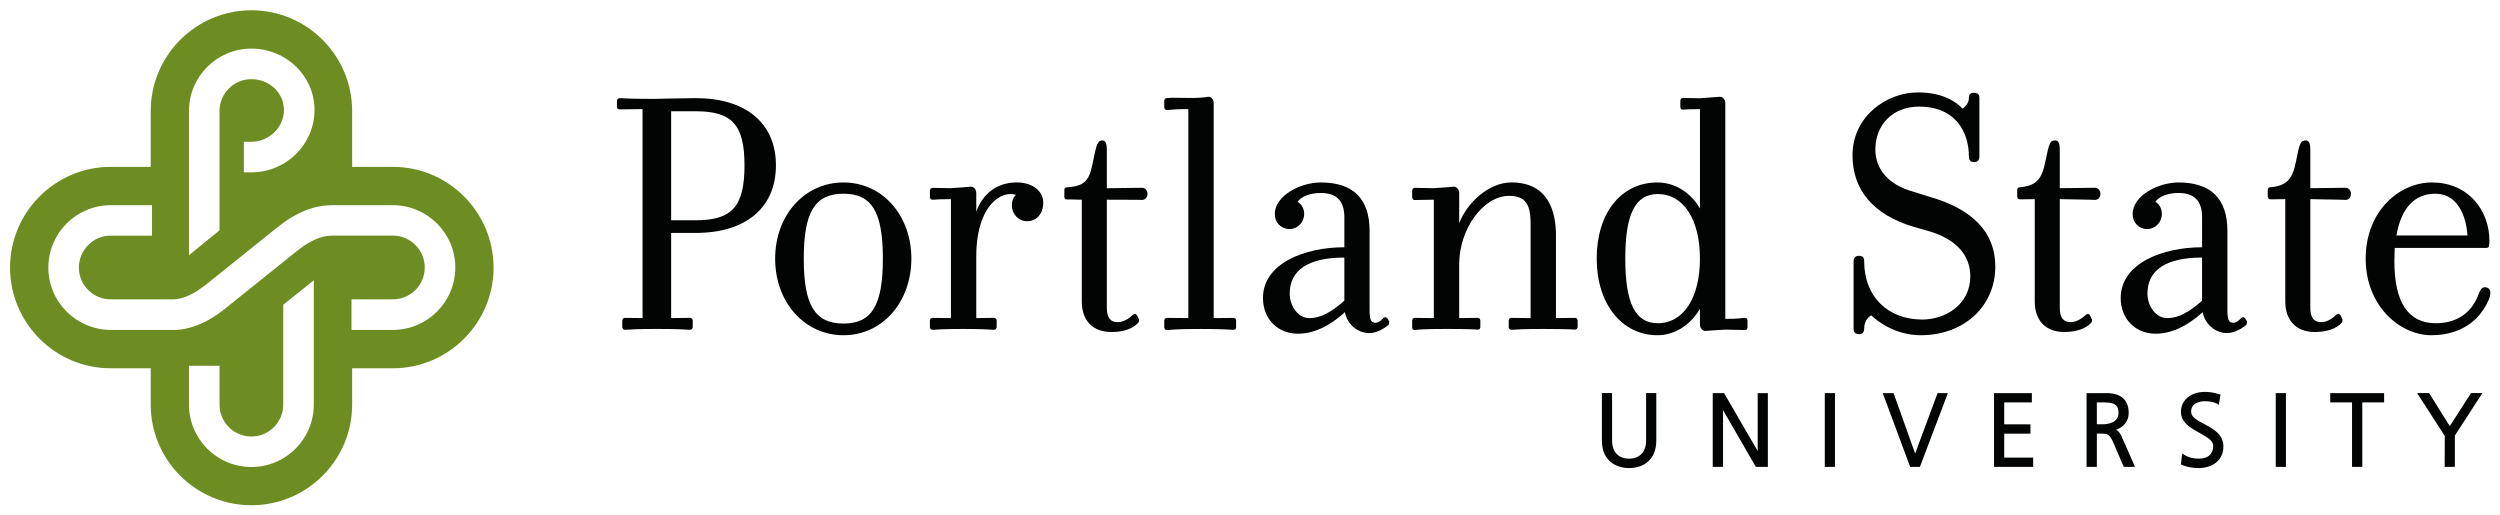
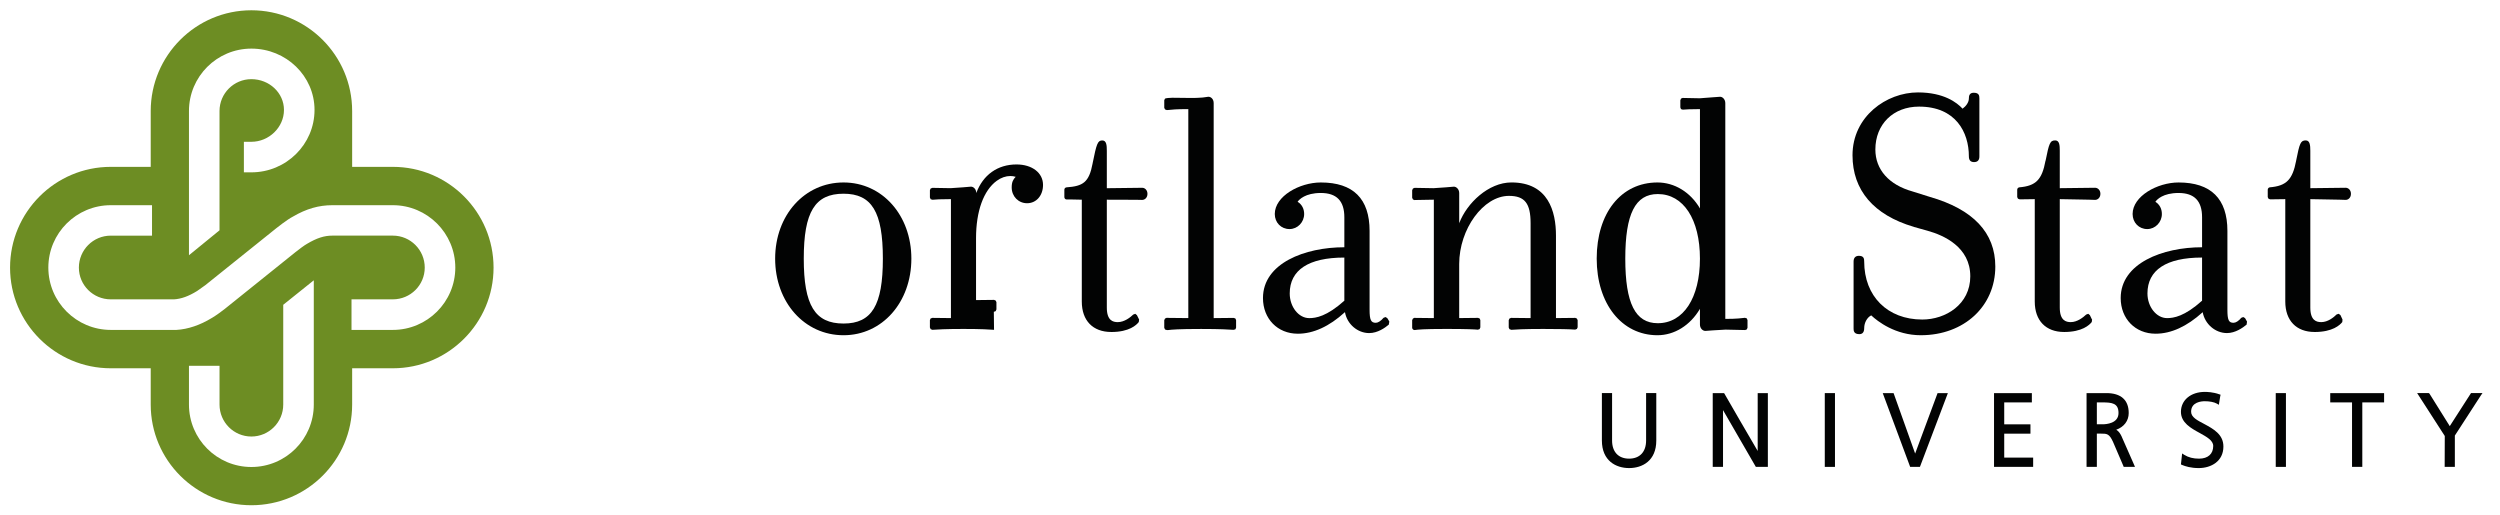
<svg xmlns="http://www.w3.org/2000/svg" version="1.1" width="892.913" height="183.898" id="svg18262">
  <defs id="defs18264" />
  <g transform="translate(-2.666,-291.302)" id="layer1">
    <g transform="matrix(3.44,0,0,3.44,-799.023,-1339.846)" id="g18323">
      <path d="m 259.148,526.628 c -5.759,0 -10.45,-4.679 -10.45,-10.45 l 0,-3.77 -4.151,0 c -5.761,0 -10.453,-4.69 -10.453,-10.45 0,-5.771 4.691,-10.463 10.453,-10.463 l 4.151,0 0,-5.794 c 0,-5.771 4.691,-10.463 10.45,-10.463 5.772,0 10.464,4.691 10.464,10.463 l 0,5.794 4.229,0 c 5.761,0 10.453,4.691 10.453,10.463 0,5.76 -4.691,10.45 -10.453,10.45 l -4.229,0 0,3.77 c 0,5.771 -4.691,10.45 -10.464,10.45 m -6.479,-14.479 0,4.029 c 0,3.576 2.902,6.48 6.479,6.48 3.579,0 6.481,-2.904 6.481,-6.48 l 0,-12.904 -3.172,2.542 0,10.361 c 0,1.834 -1.486,3.317 -3.309,3.317 -1.823,0 -3.306,-1.484 -3.306,-3.317 l 0,-4.029 -3.172,0 m 16.875,-6.895 0,3.172 4.296,0 c 3.567,0 6.481,-2.902 6.481,-6.469 0,-3.578 -2.914,-6.48 -6.481,-6.48 l -6.287,0 c -1.406,0 -2.7,0.37 -4.085,1.181 -0.619,0.315 -1.742,1.215 -1.754,1.226 l -7.346,5.895 -0.855,0.606 c -0.889,0.552 -1.655,0.823 -2.396,0.868 l -6.57,0 c -1.823,0 -3.309,-1.474 -3.309,-3.296 0,-1.835 1.486,-3.319 3.309,-3.319 l 4.285,0 0,-3.161 -4.285,0 c -3.567,0 -6.48,2.902 -6.48,6.48 0,3.566 2.913,6.469 6.48,6.469 l 6.817,0 c 1.204,-0.068 2.474,-0.506 3.656,-1.228 0.439,-0.246 1.08,-0.73 1.327,-0.921 0.079,-0.069 1.046,-0.845 7.369,-5.918 0.259,-0.214 1,-0.766 1.204,-0.868 1.024,-0.606 1.789,-0.854 2.632,-0.854 l 6.287,0 c 1.823,0 3.309,1.484 3.309,3.319 0,1.823 -1.486,3.296 -3.309,3.296 l -4.296,0 m -10.396,-26.032 c -3.576,0 -6.479,2.902 -6.479,6.48 l 0,14.974 3.172,-2.589 0,-12.385 c 0,-1.823 1.484,-3.308 3.306,-3.308 1.869,0 3.386,1.429 3.386,3.194 0,1.801 -1.551,3.309 -3.386,3.309 l -0.776,0 0,3.172 0.776,0 c 3.624,0 6.559,-2.914 6.559,-6.481 0,-3.509 -2.935,-6.366 -6.559,-6.366" id="path18140" style="fill:#6d8d23;fill-opacity:1;fill-rule:nonzero;stroke:none" />
      <path d="m 320.631,508.977 c -4.05,0 -7.1,-3.419 -7.1,-7.952 0,-4.511 3.05,-7.909 7.1,-7.909 4.016,0 7.043,3.397 7.043,7.909 0,4.534 -3.026,7.952 -7.043,7.952 m 0,-14.693 c -2.97,0 -4.129,1.891 -4.129,6.74 0,4.849 1.159,6.739 4.129,6.739 2.936,0 4.084,-1.89 4.084,-6.739 0,-4.849 -1.147,-6.74 -4.084,-6.74" id="path18142" style="fill:#020303;fill-opacity:1;fill-rule:nonzero;stroke:none" />
      <path d="m 456.856,508.819 c -2.103,0 -3.621,-1.551 -3.621,-3.701 0,-3.621 4.376,-5.275 8.438,-5.275 l 0.011,0 0,-3.116 c 0,-1.688 -0.799,-2.52 -2.441,-2.52 -1.62,0 -2.25,0.686 -2.396,0.9 l -0.011,0.01 0.011,0.013 c 0.426,0.27 0.664,0.719 0.664,1.26 0,0.855 -0.686,1.564 -1.519,1.564 -0.866,0 -1.52,-0.675 -1.52,-1.564 0,-1.846 2.566,-3.274 4.771,-3.274 3.364,0 5.072,1.688 5.072,5.027 l 0,8.191 c 0,1.058 0.136,1.35 0.631,1.35 0.236,0 0.517,-0.17 0.81,-0.517 l 0.203,-0.079 0.191,0.111 0.022,0.046 0.18,0.315 -0.045,0.315 c -0.394,0.326 -1.171,0.877 -2.036,0.877 -1.216,0 -2.295,-0.934 -2.521,-2.16 l 0,-0.022 -0.01,0.022 c -1.631,1.474 -3.264,2.226 -4.884,2.226 m 4.816,-7.907 c -3.701,0 -5.659,1.292 -5.659,3.724 0,1.395 0.934,2.564 2.036,2.564 0.685,0 1.823,-0.179 3.623,-1.799 l 0.011,0 0,-4.489 -0.011,0" id="path18144" style="fill:#020303;fill-opacity:1;fill-rule:nonzero;stroke:none" />
      <path d="m 367.791,508.819 c -2.092,0 -3.611,-1.551 -3.611,-3.701 0,-3.621 4.365,-5.275 8.438,-5.275 l 0.011,0 0,-3.116 c 0,-1.688 -0.799,-2.52 -2.442,-2.52 -1.619,0 -2.249,0.686 -2.406,0.9 l 0,0.01 0.011,0.013 c 0.426,0.27 0.664,0.719 0.664,1.26 0,0.855 -0.686,1.564 -1.519,1.564 -0.877,0 -1.531,-0.675 -1.531,-1.564 0,-1.846 2.566,-3.274 4.781,-3.274 3.365,0 5.062,1.688 5.062,5.027 l 0,8.191 c 0,1.058 0.146,1.35 0.642,1.35 0.235,0 0.506,-0.17 0.809,-0.517 l 0.204,-0.079 0.18,0.111 0.18,0.294 0.034,0.068 -0.056,0.315 c -0.384,0.326 -1.16,0.877 -2.036,0.877 -1.205,0 -2.295,-0.934 -2.51,-2.16 l 0,-0.022 -0.021,0.022 c -1.62,1.474 -3.264,2.226 -4.883,2.226 m 4.826,-7.907 c -3.701,0 -5.66,1.292 -5.66,3.724 0,1.395 0.924,2.564 2.026,2.564 0.698,0 1.823,-0.179 3.634,-1.799 l 0.011,0 0,-4.489 -0.011,0" id="path18146" style="fill:#020303;fill-opacity:1;fill-rule:nonzero;stroke:none" />
      <path d="m 432.488,508.977 c -2.654,0 -4.489,-1.439 -5.151,-2.058 l -0.013,0 c -0.416,0.214 -0.72,0.752 -0.72,1.316 0,0.416 -0.169,0.63 -0.505,0.63 -0.598,0 -0.598,-0.394 -0.598,-0.585 l 0,-6.952 c 0,-0.383 0.193,-0.596 0.552,-0.596 0.506,0 0.55,0.292 0.55,0.596 0,3.6 2.42,6.019 6.03,6.019 2.42,0 4.985,-1.564 4.985,-4.489 0,-3.05 -2.768,-4.264 -4.421,-4.725 l -1.451,-0.406 0.055,0 -0.066,-0.01 c -4.152,-1.226 -6.345,-3.803 -6.345,-7.425 0,-4.029 3.521,-6.526 6.795,-6.526 2.688,0 4.049,1.059 4.622,1.677 l 0.013,0.011 0.011,-0.011 c 0.315,-0.225 0.641,-0.63 0.641,-1.046 0,-0.259 0.045,-0.596 0.506,-0.596 0.517,0 0.585,0.27 0.585,0.562 l 0,6.041 c 0,0.393 -0.18,0.596 -0.551,0.596 -0.372,0 -0.54,-0.204 -0.54,-0.596 0,-2.498 -1.361,-5.164 -5.175,-5.164 -2.679,0 -4.534,1.834 -4.534,4.455 0,2.081 1.406,3.667 3.859,4.354 l 1.789,0.562 c 4.511,1.292 6.806,3.724 6.806,7.234 0,4.129 -3.252,7.131 -7.73,7.131" id="path18148" style="fill:#020303;fill-opacity:1;fill-rule:nonzero;stroke:none" />
-       <path d="m 485.498,508.977 c -3.274,0 -6.827,-3.036 -6.827,-7.952 0,-4.95 3.498,-7.909 6.874,-7.909 1.788,0 3.319,0.641 4.433,1.879 0.99,1.091 1.541,2.587 1.541,4.196 0,0.135 -0.011,0.281 -0.024,0.416 l -0.01,0.079 c 0,0.122 -0.113,0.224 -0.249,0.224 l -9.55,0 c -0.011,0.451 -0.035,1.396 -0.035,1.396 0,4.264 1.441,6.424 4.299,6.424 2.215,0 3.768,-1.08 4.499,-3.15 0.102,-0.237 0.249,-0.585 0.585,-0.585 0.395,0 0.586,0.27 0.586,0.54 0,0.191 -0.069,0.529 -0.146,0.709 -1.395,3.24 -4.331,3.734 -5.975,3.734 m 0.384,-14.693 c -2.138,0 -3.533,1.498 -4.016,4.321 l 0,0.011 7.369,0 0,-0.011 c 0,-0.046 -0.136,-4.321 -3.353,-4.321" id="path18150" style="fill:#020303;fill-opacity:1;fill-rule:nonzero;stroke:none" />
      <path d="m 354.336,508.438 -0.136,0 -0.19,-0.056 -0.079,-0.18 0,-0.789 0.079,-0.168 0.18,-0.079 0.191,0.011 2.047,0.021 0,-21.7 -0.011,0 c -1.228,0 -1.732,0.056 -2.036,0.089 l -0.181,0.013 -0.19,-0.069 -0.079,-0.168 0,-0.787 0.079,-0.169 c 0.656,-0.229 3.018,0.096 4.5,-0.191 0.27,0 0.551,0.236 0.551,0.664 l 0,22.319 2.092,-0.021 0.169,0.068 0.066,0.168 0,0.766 -0.066,0.18 -0.193,0.056 c -0.46,-0.034 -1.416,-0.09 -3.295,-0.09 l -0.147,0 c -2.271,0 -2.98,0.068 -3.351,0.113" id="path18152" style="fill:#020303;fill-opacity:1;fill-rule:nonzero;stroke:none" />
-       <path d="m 336.257,508.415 c -0.44,-0.034 -1.35,-0.09 -3.105,-0.09 l -0.147,0 c -1.754,0 -2.721,0.056 -3.149,0.09 l -0.181,-0.069 -0.077,-0.179 0,-0.755 0.068,-0.168 0.18,-0.068 1.935,0.021 0,-12.351 -0.011,0 c -1.08,0 -1.586,0.034 -1.901,0.066 l -0.193,-0.056 -0.077,-0.179 0,-0.755 0.068,-0.168 0.18,-0.079 1.901,0.033 1.294,-0.089 0.821,-0.069 c 0.27,0 0.55,0.271 0.55,0.665 l 0,1.935 0.024,-0.068 c 0.698,-1.89 2.215,-2.97 4.174,-2.97 1.62,0 2.756,0.866 2.756,2.126 0,1.103 -0.699,1.901 -1.654,1.901 -0.9,0 -1.599,-0.709 -1.599,-1.643 0,-0.562 0.158,-0.833 0.406,-1.091 l 0.01,-0.011 -0.01,0 c -0.177,-0.056 -0.362,-0.081 -0.549,-0.081 -0.469,0 -0.96,0.169 -1.409,0.497 -1.374,1.001 -2.15,3.171 -2.15,5.951 l 0,6.434 1.869,-0.021 0.168,0.068 0.08,0.168 0,0.755 -0.08,0.179 -0.19,0.069" id="path18154" style="fill:#020303;fill-opacity:1;fill-rule:nonzero;stroke:none" />
-       <path d="m 304.701,508.415 c -0.427,-0.034 -1.329,-0.09 -3.229,-0.09 l -0.451,0 c -1.766,0 -2.7,0.056 -3.092,0.09 l -0.191,-0.069 -0.079,-0.179 0,-0.743 0.079,-0.18 0.168,-0.068 1.857,0.021 0,-21.7 -2.408,0.033 -0.181,-0.066 -0.066,-0.169 0,-0.699 0.079,-0.168 0.18,-0.068 c 0.495,0.034 1.529,0.077 3.655,0.077 l 1.419,-0.033 2.846,-0.045 c 5.209,0 8.325,2.61 8.325,6.975 0,4.399 -3.116,7.02 -8.325,7.02 l -2.554,0 0,8.841 c 0.574,-0.01 1.924,-0.021 1.924,-0.021 l 0.066,0 0.17,0.068 0.079,0.168 0,0.755 -0.079,0.179 -0.191,0.069 m -1.969,-22.691 0,11.318 2.554,0 c 3.78,0 5.061,-1.44 5.061,-5.704 0,-4.196 -1.281,-5.614 -5.061,-5.614 l -2.554,0" id="path18156" style="fill:#020303;fill-opacity:1;fill-rule:nonzero;stroke:none" />
+       <path d="m 336.257,508.415 c -0.44,-0.034 -1.35,-0.09 -3.105,-0.09 l -0.147,0 c -1.754,0 -2.721,0.056 -3.149,0.09 l -0.181,-0.069 -0.077,-0.179 0,-0.755 0.068,-0.168 0.18,-0.068 1.935,0.021 0,-12.351 -0.011,0 c -1.08,0 -1.586,0.034 -1.901,0.066 l -0.193,-0.056 -0.077,-0.179 0,-0.755 0.068,-0.168 0.18,-0.079 1.901,0.033 1.294,-0.089 0.821,-0.069 c 0.27,0 0.55,0.271 0.55,0.665 c 0.698,-1.89 2.215,-2.97 4.174,-2.97 1.62,0 2.756,0.866 2.756,2.126 0,1.103 -0.699,1.901 -1.654,1.901 -0.9,0 -1.599,-0.709 -1.599,-1.643 0,-0.562 0.158,-0.833 0.406,-1.091 l 0.01,-0.011 -0.01,0 c -0.177,-0.056 -0.362,-0.081 -0.549,-0.081 -0.469,0 -0.96,0.169 -1.409,0.497 -1.374,1.001 -2.15,3.171 -2.15,5.951 l 0,6.434 1.869,-0.021 0.168,0.068 0.08,0.168 0,0.755 -0.08,0.179 -0.19,0.069" id="path18154" style="fill:#020303;fill-opacity:1;fill-rule:nonzero;stroke:none" />
      <path d="m 348.428,508.64 c -1.911,0 -3.059,-1.181 -3.059,-3.161 l 0,-10.575 c -0.371,-0.011 -1.069,-0.022 -1.059,-0.022 l -0.516,0 c -0.135,0 -0.236,-0.113 -0.236,-0.247 l 0,-0.766 c 0,-0.122 0.09,-0.235 0.224,-0.246 1.711,-0.124 2.341,-0.506 2.711,-2.486 l 0,-0.011 c 0.406,-2.014 0.517,-2.374 1.002,-2.374 0.439,0 0.472,0.506 0.472,1.08 l 0,3.88 c 0.855,-0.01 3.667,-0.044 3.678,-0.044 0.27,0 0.541,0.236 0.541,0.63 0,0.394 -0.271,0.63 -0.551,0.63 l -0.63,-0.013 -3.038,-0.01 0,11.204 c 0,1.351 0.641,1.508 1.135,1.508 0.688,0 1.306,-0.494 1.609,-0.786 l 0.214,-0.079 0.17,0.146 0.225,0.45 -0.035,0.259 c -0.235,0.304 -0.978,1.035 -2.857,1.035" id="path18158" style="fill:#020303;fill-opacity:1;fill-rule:nonzero;stroke:none" />
      <path d="m 447.362,508.64 c -1.903,0 -3.05,-1.181 -3.05,-3.161 l 0,-10.631 -1.564,0.022 -0.179,-0.068 -0.079,-0.169 0,-0.766 c 0,-0.122 0.1,-0.235 0.225,-0.246 1.721,-0.146 2.351,-0.799 2.711,-2.756 l 0.011,-0.011 c 0.36,-1.811 0.461,-2.104 1,-2.104 0.44,0 0.472,0.506 0.472,1.08 l 0,3.88 c 0.856,-0.01 3.669,-0.044 3.669,-0.044 0.27,0 0.55,0.236 0.55,0.63 0,0.394 -0.28,0.63 -0.55,0.63 l -0.63,-0.022 -3.039,-0.056 0,11.26 c 0,1.351 0.654,1.508 1.137,1.508 0.685,0 1.294,-0.494 1.609,-0.786 l 0.214,-0.079 0.168,0.146 0.193,0.405 0.034,0.045 -0.034,0.259 c -0.236,0.304 -0.99,1.035 -2.869,1.035" id="path18160" style="fill:#020303;fill-opacity:1;fill-rule:nonzero;stroke:none" />
      <path d="m 473.371,508.64 c -1.9,0 -3.047,-1.181 -3.047,-3.161 l 0,-10.631 -1.575,0.022 -0.17,-0.068 -0.077,-0.169 0,-0.766 c 0,-0.122 0.101,-0.235 0.214,-0.246 1.732,-0.146 2.361,-0.799 2.734,-2.756 l 0,-0.011 c 0.359,-1.811 0.46,-2.104 1.001,-2.104 0.427,0 0.472,0.506 0.472,1.08 l 0,3.88 c 0.855,-0.01 3.667,-0.044 3.667,-0.044 0.281,0 0.551,0.236 0.551,0.63 0,0.394 -0.27,0.63 -0.551,0.63 l -0.641,-0.022 -3.026,-0.056 0,11.26 c 0,1.351 0.641,1.508 1.136,1.508 0.686,0 1.292,-0.494 1.596,-0.797 l 0.214,-0.068 0.181,0.135 0.158,0.338 0.056,0.124 -0.022,0.259 c -0.236,0.304 -0.991,1.035 -2.87,1.035" id="path18162" style="fill:#020303;fill-opacity:1;fill-rule:nonzero;stroke:none" />
      <path d="m 379.941,508.438 -0.022,0 c -0.135,0 -0.249,-0.113 -0.249,-0.249 l 0,-0.776 0.08,-0.168 0.169,-0.079 0.066,0.011 1.936,0.021 0,-12.295 c -0.586,0.01 -1.936,0.034 -1.936,0.034 l -0.056,0.011 -0.179,-0.068 -0.08,-0.181 0,-0.776 0.08,-0.179 0.169,-0.068 0.066,0 1.903,0.033 1.294,-0.089 0.821,-0.069 c 0.258,0 0.551,0.271 0.551,0.665 l 0,3.172 0.01,-0.068 c 0.787,-2.059 3.026,-4.207 5.412,-4.207 3.825,0 4.624,3.004 4.624,5.513 l 0,8.571 2.001,-0.021 0.17,0.068 0.079,0.168 0,0.744 -0.079,0.169 -0.18,0.068 c -0.608,-0.046 -1.665,-0.068 -3.251,-0.068 l -0.146,0 c -2.002,0 -2.779,0.056 -3.229,0.09 l -0.193,-0.069 -0.077,-0.168 0,-0.766 0.077,-0.168 0.17,-0.068 2.024,0.021 0,-9.844 c 0,-2.069 -0.606,-2.845 -2.249,-2.845 -2.656,0 -5.164,3.442 -5.164,7.076 l 0,5.612 1.958,-0.021 0.169,0.068 0.068,0.168 0,0.755 -0.079,0.179 -0.18,0.056 c -0.361,-0.033 -1.08,-0.077 -3.206,-0.077 l -0.146,0 c -2.284,0 -2.869,0.068 -3.195,0.113" id="path18164" style="fill:#020303;fill-opacity:1;fill-rule:nonzero;stroke:none" />
      <path d="m 405.14,508.977 c -3.711,0 -6.31,-3.272 -6.31,-7.952 0,-4.736 2.531,-7.909 6.31,-7.909 1.766,0 3.41,1.001 4.4,2.678 l 0.011,0.034 0,-10.328 c -1.001,0 -1.485,0.033 -1.778,0.056 l -0.191,-0.056 -0.068,-0.18 0,-0.731 0.068,-0.18 0.168,-0.069 1.779,0.035 1.337,-0.101 0.777,-0.056 c 0.259,0 0.54,0.27 0.54,0.664 l 0,22.399 0.022,0 c 1.226,0 1.71,-0.08 2.014,-0.113 l 0.19,0.056 0.08,0.18 0,0.786 -0.068,0.181 -0.18,0.068 -2.025,-0.045 -1.339,0.079 -0.765,0.056 c -0.27,0 -0.562,-0.259 -0.562,-0.664 l 0,-1.655 -0.011,0.046 c -1.001,1.699 -2.644,2.721 -4.4,2.721 m 0.035,-14.658 c -2.34,0 -3.375,2.07 -3.375,6.705 0,4.635 1.035,6.705 3.375,6.705 2.666,0 4.376,-2.632 4.376,-6.705 0,-4.072 -1.71,-6.705 -4.376,-6.705" id="path18166" style="fill:#020303;fill-opacity:1;fill-rule:nonzero;stroke:none" />
      <path d="m 402.193,522.77 c -1.361,0 -2.824,-0.754 -2.824,-2.859 l 0,-4.926 1.058,0 0,4.926 c 0,1.183 0.664,1.88 1.766,1.88 1.103,0 1.766,-0.698 1.766,-1.88 l 0,-4.926 1.058,0 0,4.926 c 0,2.105 -1.451,2.859 -2.824,2.859" id="path18168" style="fill:#020303;fill-opacity:1;fill-rule:nonzero;stroke:none" />
      <path d="m 416.603,522.647 -1.249,0 c 0,0 -3.149,-5.456 -3.408,-5.895 l 0,5.895 -1.069,0 0,-7.661 1.181,0 c 0,0 3.217,5.58 3.487,6.008 l 0,-6.008 1.056,0 0,7.661" id="path18170" style="fill:#020303;fill-opacity:1;fill-rule:nonzero;stroke:none" />
      <path d="m 422.511,522.647 1.058,0 0,-7.661 -1.058,0 0,7.661 z" id="path18172" style="fill:#020303;fill-opacity:1;fill-rule:nonzero;stroke:none" />
      <path d="m 432.388,522.647 -1.012,0 -2.848,-7.661 1.126,0 c 0,0 2.115,5.906 2.239,6.276 0.381,-1.022 2.329,-6.276 2.329,-6.276 l 1.069,0 -2.902,7.661" id="path18174" style="fill:#020303;fill-opacity:1;fill-rule:nonzero;stroke:none" />
      <path d="m 444.145,522.647 -4.062,0 0,-7.661 3.928,0 0,0.966 -2.869,0 0,2.274 2.723,0 0,0.968 -2.723,0 0,2.485 3.004,0" id="path18176" style="fill:#020303;fill-opacity:1;fill-rule:nonzero;stroke:none" />
      <path d="m 454.718,522.647 -1.169,0 -0.045,-0.113 c -0.979,-2.284 -1.058,-2.465 -1.058,-2.465 -0.394,-0.876 -0.642,-0.876 -1.261,-0.876 l -0.426,0 0,3.454 -1.069,0 0,-7.661 2.058,0 c 1.519,0 2.319,0.72 2.319,2.07 0,0.81 -0.495,1.45 -1.294,1.732 0.28,0.169 0.438,0.439 0.574,0.731 l 0.021,0.056 1.249,2.834 0.101,0.237 m -3.959,-6.695 0,2.274 0.584,0 c 0.395,0 1.665,-0.09 1.665,-1.17 0,-1.024 -0.674,-1.104 -1.686,-1.104 l -0.562,0" id="path18178" style="fill:#020303;fill-opacity:1;fill-rule:nonzero;stroke:none" />
      <path d="m 469.333,522.647 1.058,0 0,-7.661 -1.058,0 0,7.661 z" id="path18180" style="fill:#020303;fill-opacity:1;fill-rule:nonzero;stroke:none" />
      <path d="m 461.333,522.77 c -0.809,0 -1.383,-0.18 -1.731,-0.326 l -0.113,-0.056 0.124,-1.136 0.225,0.146 c 0.439,0.27 0.921,0.394 1.53,0.394 0.934,0 1.474,-0.495 1.474,-1.316 0,-0.574 -0.676,-0.945 -1.406,-1.35 -0.911,-0.495 -1.946,-1.069 -1.946,-2.194 0,-1.215 1.024,-2.071 2.486,-2.071 0.19,0 0.855,0.013 1.495,0.249 l 0.136,0.045 -0.035,0.146 -0.146,0.9 -0.214,-0.124 c -0.28,-0.158 -0.741,-0.247 -1.249,-0.247 -0.336,0 -1.416,0.079 -1.416,1.091 0,0.562 0.629,0.889 1.36,1.27 0.935,0.507 1.992,1.07 1.992,2.341 0,1.541 -1.282,2.239 -2.566,2.239" id="path18182" style="fill:#020303;fill-opacity:1;fill-rule:nonzero;stroke:none" />
      <path d="m 478.321,522.647 -1.067,0 0,-6.695 -2.263,0 0,-0.966 5.593,0 0,0.966 -2.263,0" id="path18184" style="fill:#020303;fill-opacity:1;fill-rule:nonzero;stroke:none" />
      <path d="m 487.93,522.647 -1.058,0 0.011,-3.208 -2.869,-4.454 1.204,0 0.068,0.045 c 0,0 2.002,3.195 2.115,3.386 0.124,-0.191 2.205,-3.431 2.205,-3.431 l 1.192,0 -0.18,0.259 -2.689,4.151 0,3.251" id="path18186" style="fill:#020303;fill-opacity:1;fill-rule:nonzero;stroke:none" />
    </g>
  </g>
</svg>